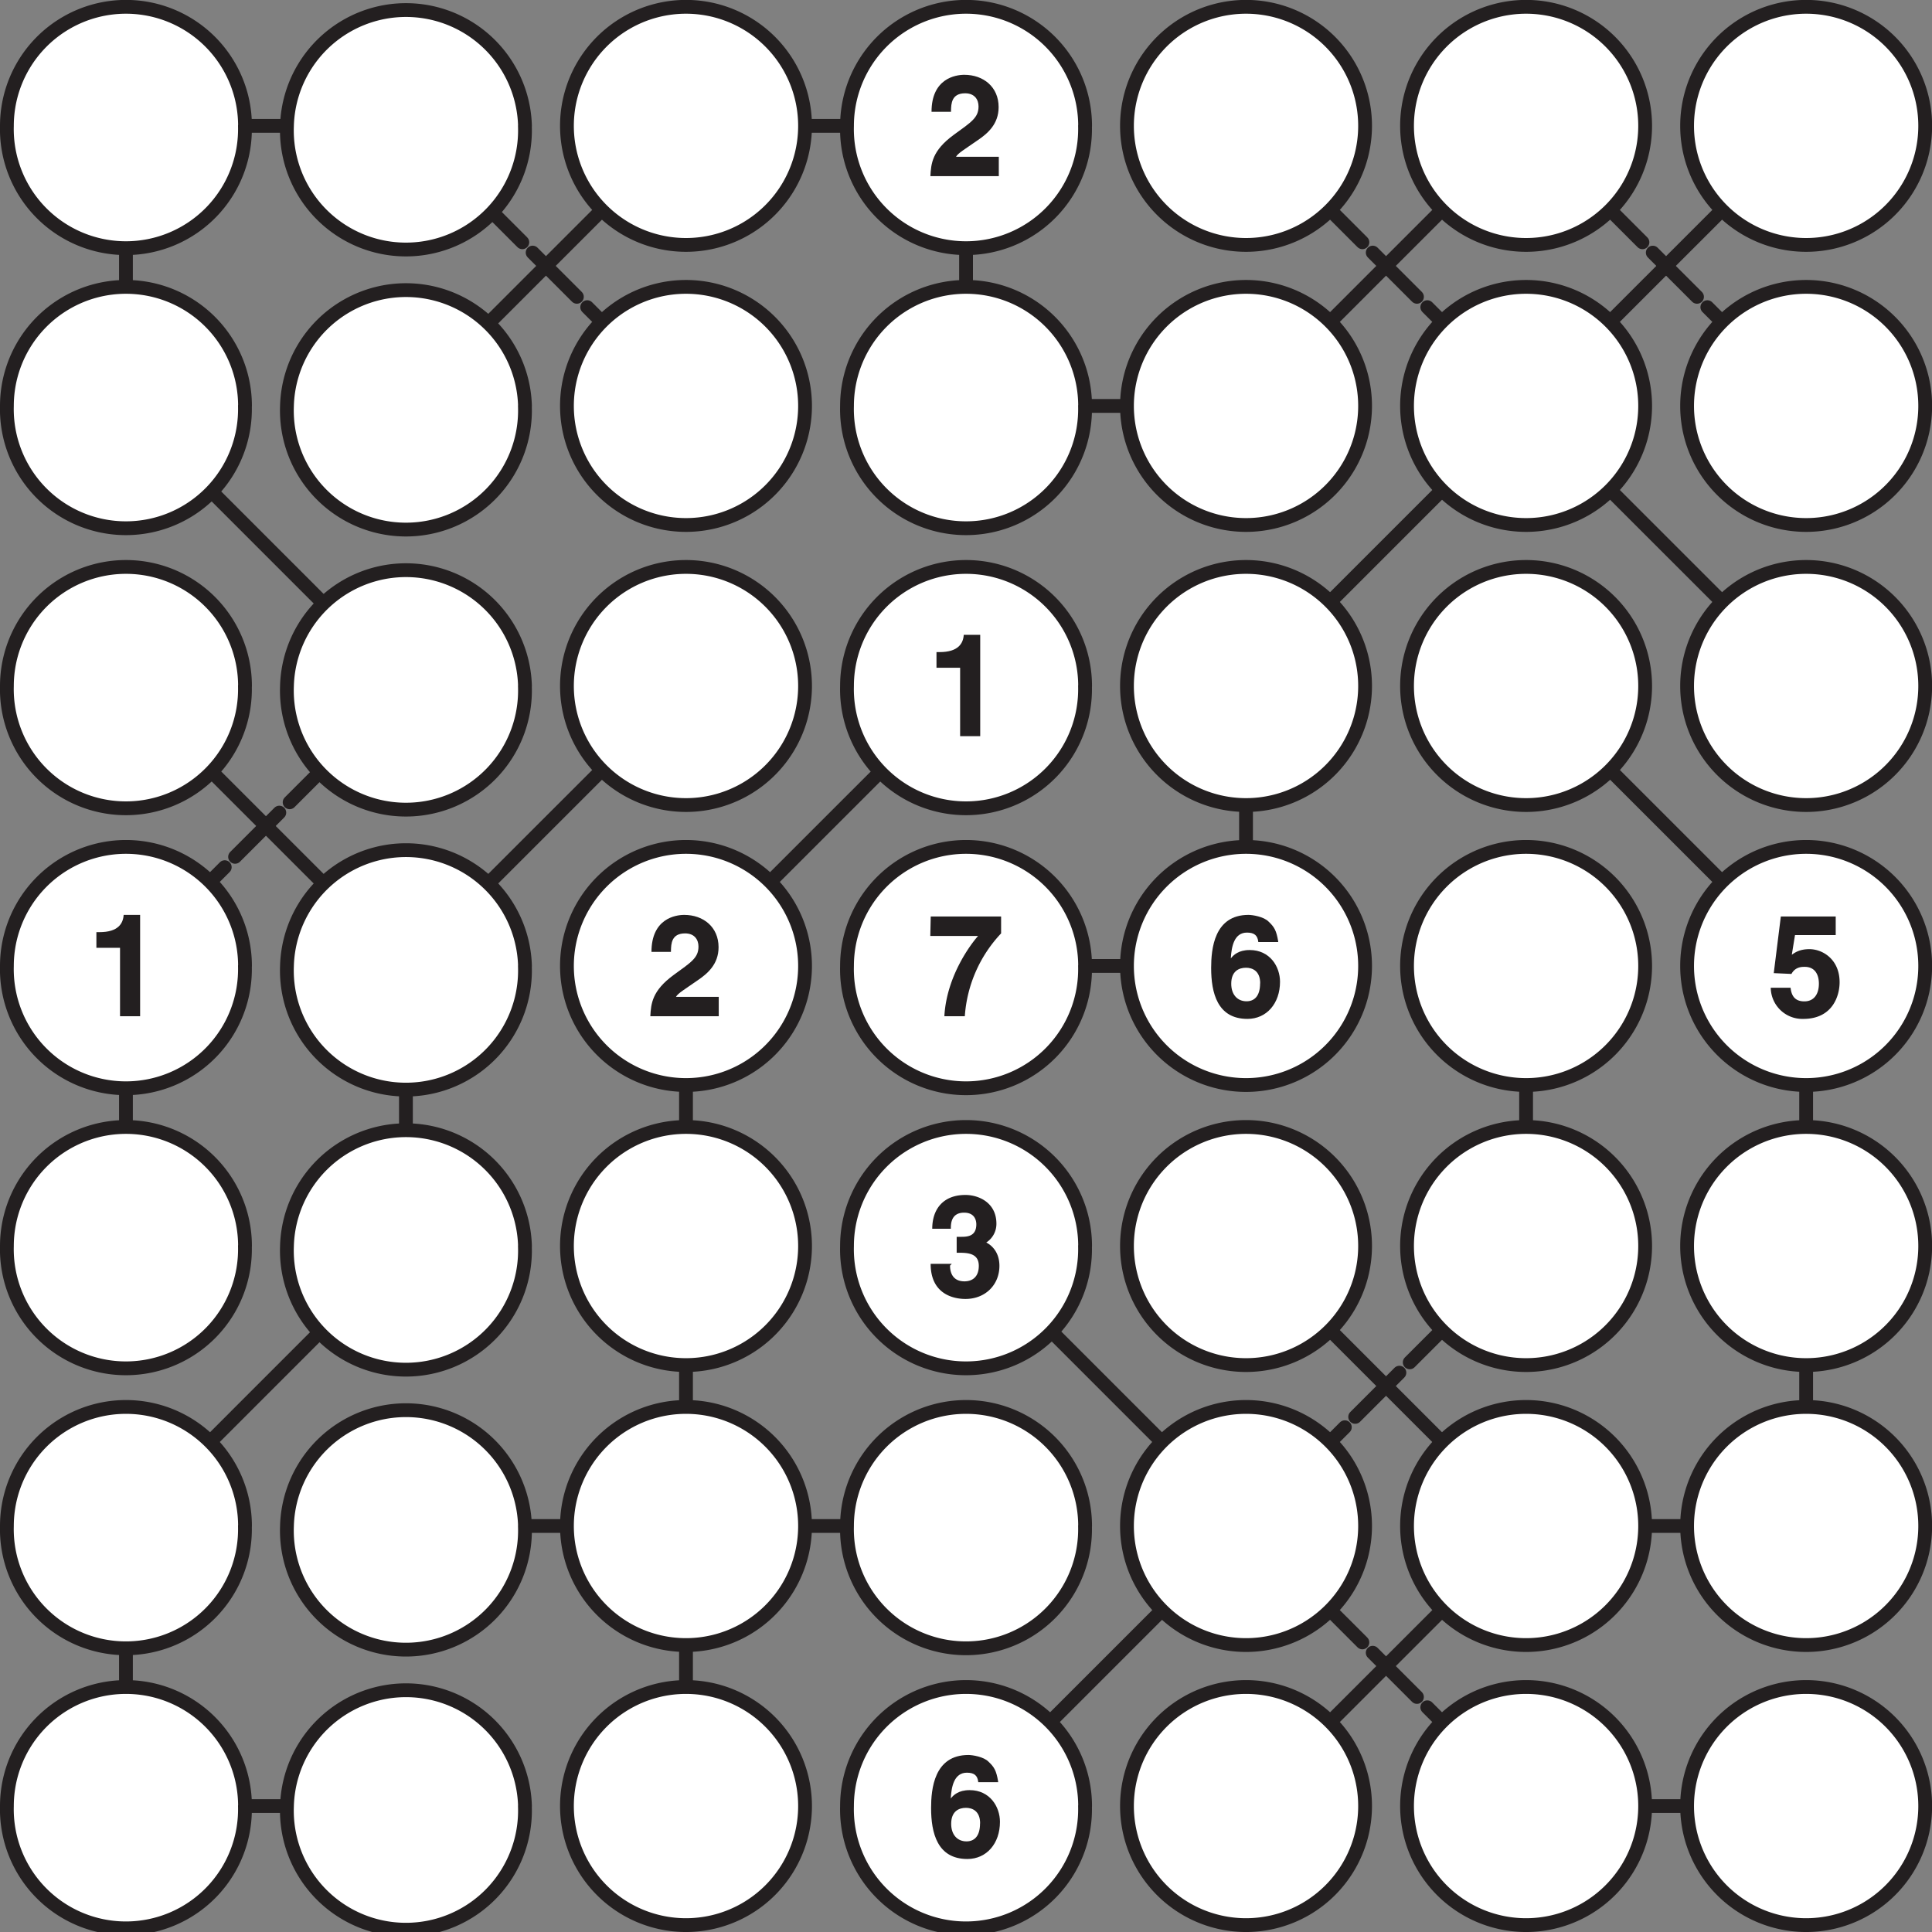
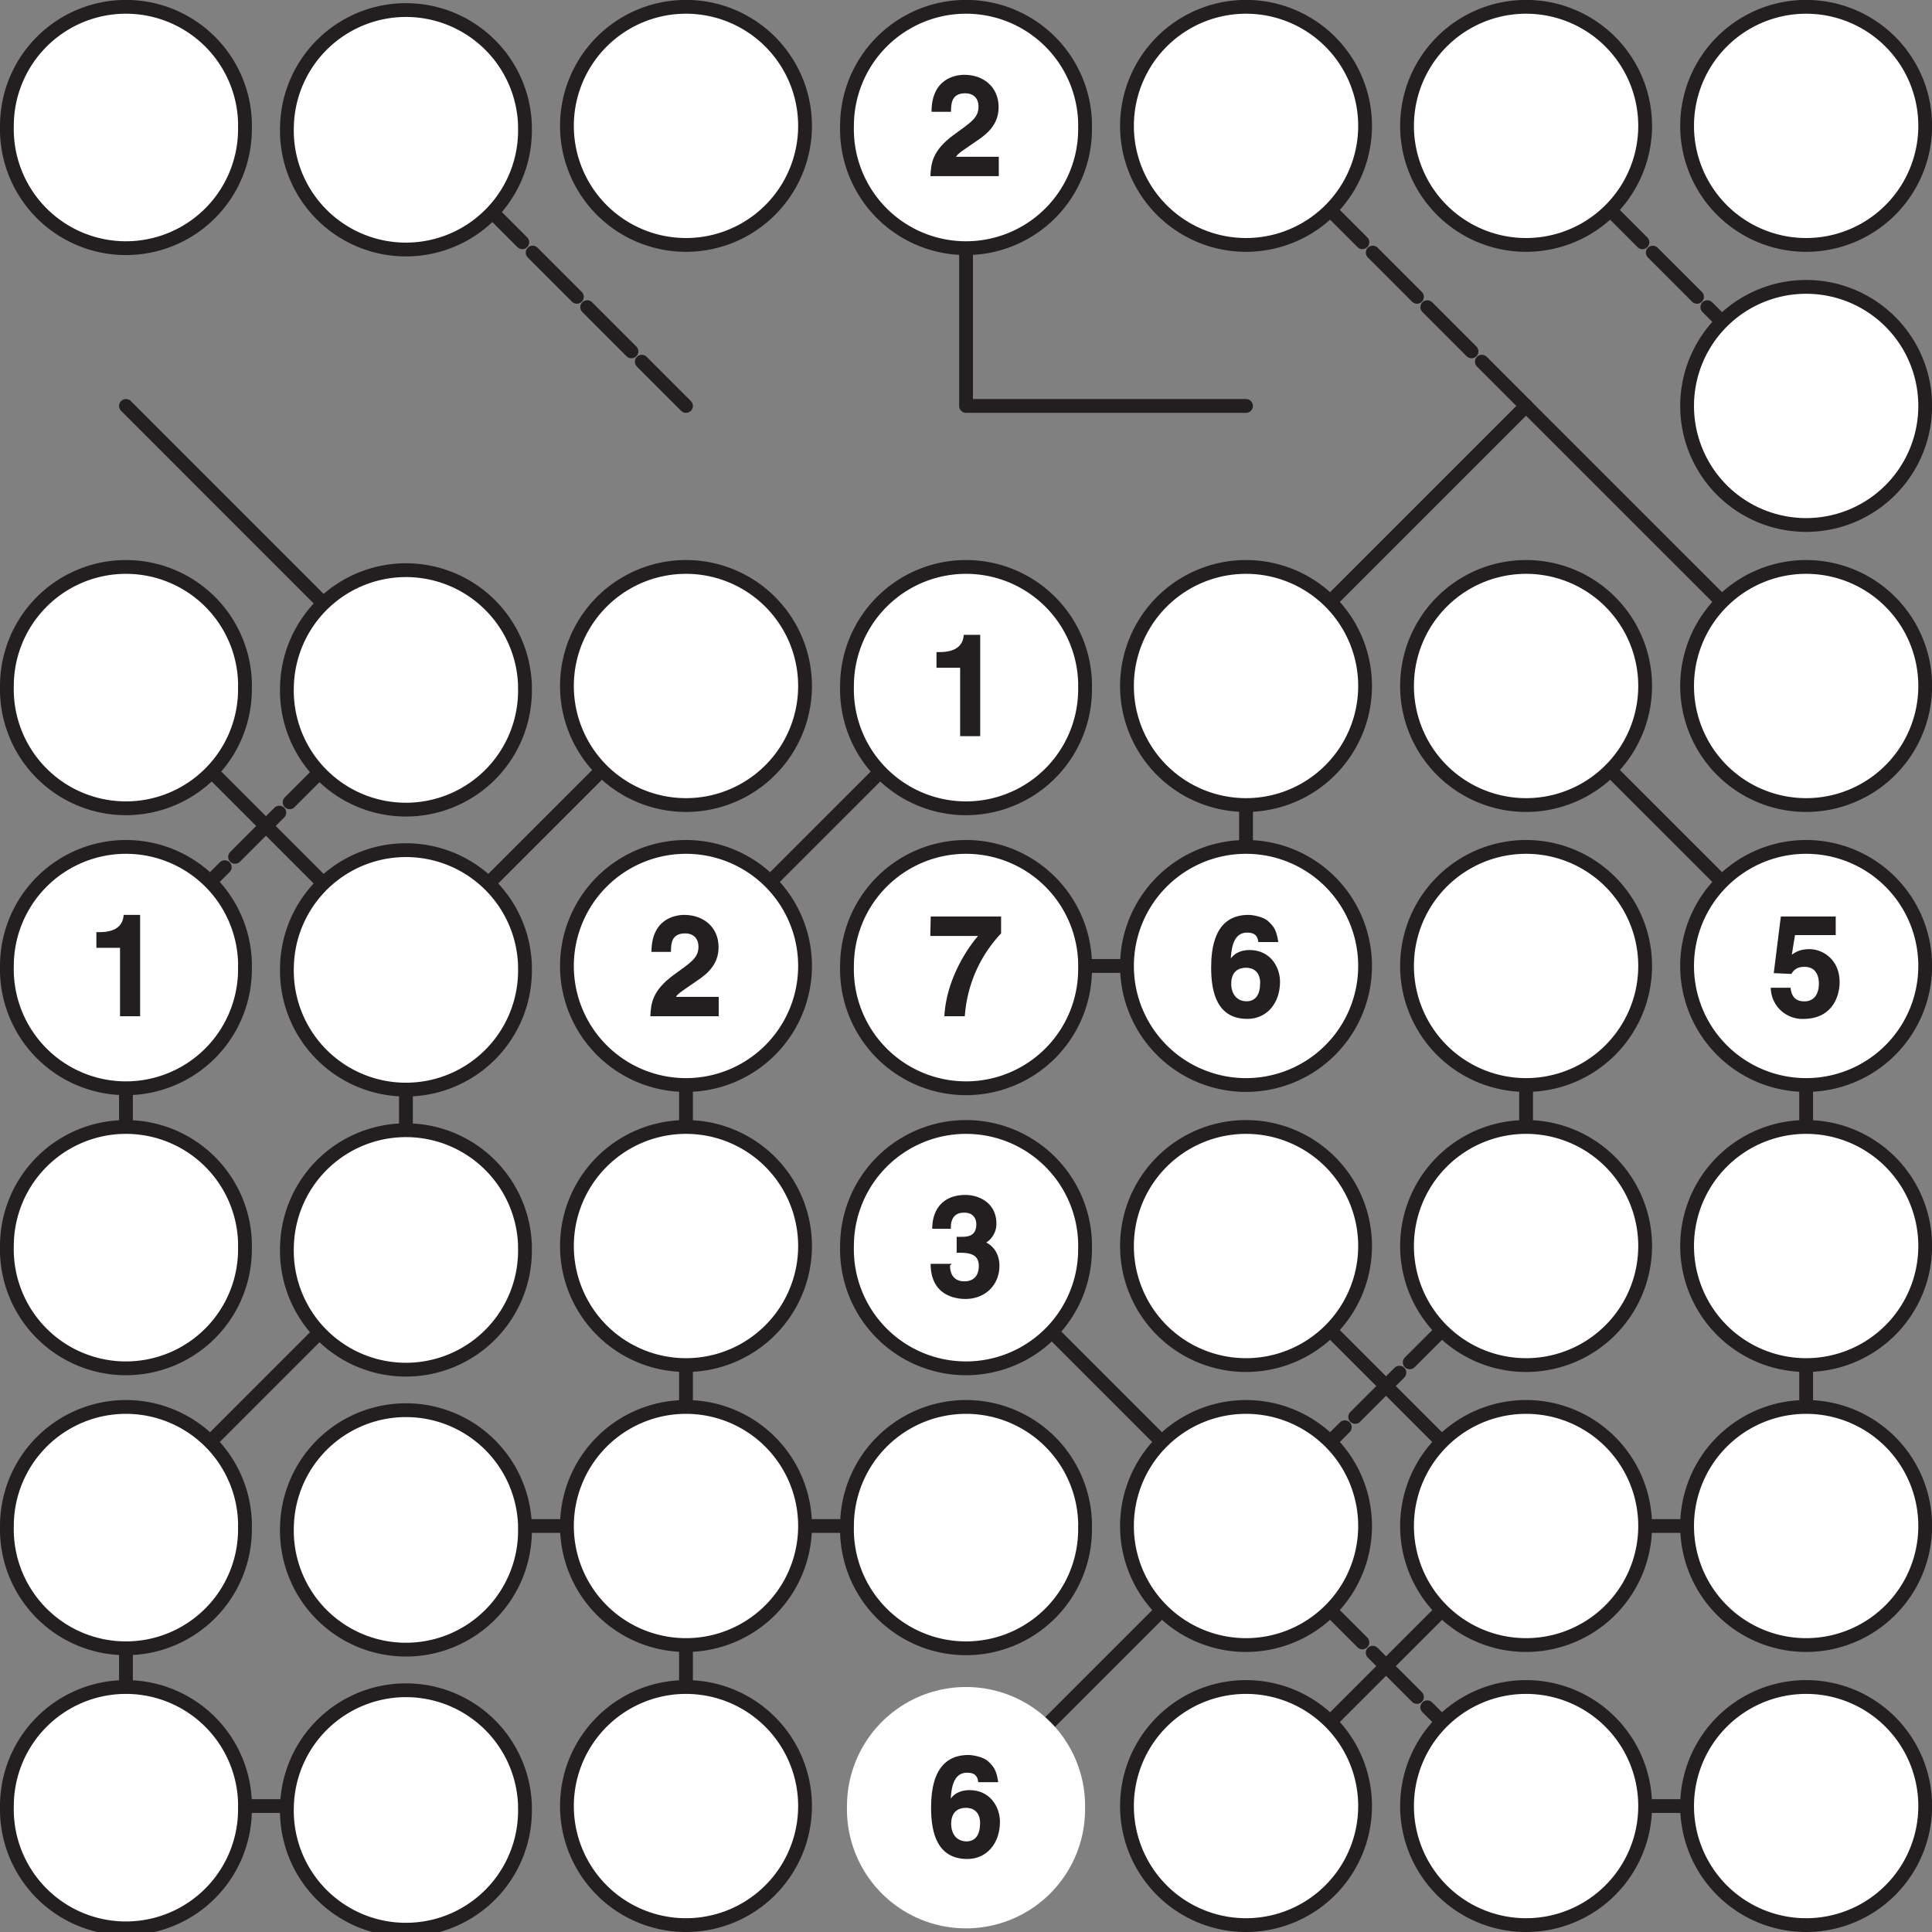
<svg xmlns="http://www.w3.org/2000/svg" xmlns:xlink="http://www.w3.org/1999/xlink" width="291.02" height="291.02" viewBox="0 0 218.268 218.268">
  <rect x="0" y="0" width="218.268" height="218.268" fill="#808080" stroke="none" />
  <defs>
    <symbol overflow="visible" id="n">
      <path d="M2.7-7.38c.02-.8.05-1.98 1.6-1.98 1.08 0 1.51.73 1.51 1.48 0 1.27-.78 1.75-2.81 3.22C.56-2.87.45-1.42.37 0H8.1v-2.19H3.27c.21-.4.96-.83 2.45-1.87 1.1-.75 2.36-1.8 2.36-3.74 0-2.28-1.72-3.65-3.88-3.65-1 0-3.7.43-3.7 4.18h2.2zm0 0" />
    </symbol>
    <symbol overflow="visible" id="o">
      <path d="M1.1-7.73h2.63V0H6v-11.45H4.14c-.06.95-.6 1.95-2.73 1.95h-.35v1.77zm0 0" />
    </symbol>
    <symbol overflow="visible" id="p">
      <path d="M8.34-11.27H.41l-.05 2.2h5.4C5.03-8.26 2.2-4.6 1.95 0h2.31a15.13 15.13 0 0 1 4.1-9.36v-1.9zm0 0" />
    </symbol>
    <symbol overflow="visible" id="q">
      <path d="M8.02-8.48c-.2-1.2-.44-1.61-1.07-2.2-.54-.57-1.83-.77-2.28-.77-3.89 0-4.22 3.86-4.22 6 0 2.8.7 5.75 4.1 5.75 2.17 0 3.68-1.75 3.68-4.2 0-1.68-1.12-3.58-3.43-3.58-1.25 0-1.83.56-2.13.95.08-1.4.4-2.92 1.83-2.92.83 0 1.2.32 1.28 1.07h2.25zM5.98-3.72c0 1.52-.71 2.03-1.53 2.03-1.04 0-1.73-.76-1.73-1.98 0-1.4.84-1.81 1.67-1.81.7 0 1.6.34 1.6 1.76zm0 0" />
    </symbol>
    <symbol overflow="visible" id="r">
      <path d="M3.14-9.17h4.6v-2.1h-6.2l-.8 6.4 2 .09c.43-.81 1.2-.8 1.5-.8 1.17 0 1.6.9 1.6 1.9 0 1.2-.57 2-1.64 2-.98 0-1.45-.52-1.56-1.54H.4A3.57 3.57 0 0 0 4.08.3c3.31 0 4.1-2.61 4.1-4.14 0-2.58-1.91-3.74-3.41-3.74-1.1 0-1.63.38-1.99.63zm0 0" />
    </symbol>
    <symbol overflow="visible" id="s">
      <path d="M3.38-4.92c1.01 0 2.46-.05 2.46 1.48 0 1.25-.73 1.75-1.62 1.75-1.49 0-1.63-1.25-1.63-1.78l.2-.2H.4C.4-.05 3.27.3 4.33.3c2.26 0 3.84-1.61 3.84-3.74 0-1.9-1.31-2.6-1.69-2.72v.2A2.5 2.5 0 0 0 7.83-8.2c0-2.38-2-3.25-3.5-3.25C1.8-11.45.58-9.83.58-7.63h2.1c0-.5 0-1.82 1.5-1.82 1.23 0 1.38.92 1.38 1.32 0 1.46-1.18 1.41-1.84 1.41h-.38v1.8zm0 0" />
    </symbol>
    <clipPath id="a">
      <path d="M189 0h29.27v29H189zm0 0" />
    </clipPath>
    <clipPath id="b">
      <path d="M189 31h29.27v30H189zm0 0" />
    </clipPath>
    <clipPath id="c">
      <path d="M189 63h29.27v29H189zm0 0" />
    </clipPath>
    <clipPath id="d">
      <path d="M189 94h29.27v30H189zm0 0" />
    </clipPath>
    <clipPath id="e">
      <path d="M189 126h29.27v29H189zm0 0" />
    </clipPath>
    <clipPath id="f">
      <path d="M189 158h29.27v29H189zm0 0" />
    </clipPath>
    <clipPath id="g">
      <path d="M0 189h29v29.27H0zm0 0" />
    </clipPath>
    <clipPath id="h">
      <path d="M31 189h30v29.27H31zm0 0" />
    </clipPath>
    <clipPath id="i">
      <path d="M63 189h29v29.27H63zm0 0" />
    </clipPath>
    <clipPath id="j">
      <path d="M94 189h30v29.27H94zm0 0" />
    </clipPath>
    <clipPath id="k">
      <path d="M126 189h29v29.27h-29zm0 0" />
    </clipPath>
    <clipPath id="l">
      <path d="M158 189h29v29.27h-29zm0 0" />
    </clipPath>
    <clipPath id="m">
      <path d="M189 189h29.27v29.27H189zm0 0" />
    </clipPath>
  </defs>
-   <path d="M14.23 14.22h31.63M77.5 14.22L45.86 45.86M109.14 14.22H77.5M172.41 14.22l-31.64 31.64M204.05 14.22L172.4 45.86M14.23 45.86V14.22" fill="none" stroke-width="1.559" stroke-linecap="round" stroke-linejoin="round" stroke="#231f20" stroke-miterlimit="10" />
  <path d="M77.5 45.86L45.86 14.22" fill="none" stroke-width="1.559" stroke-linecap="round" stroke-linejoin="round" stroke="#231f20" stroke-dasharray="7.067,1.65" stroke-miterlimit="10" />
  <path d="M109.14 45.86V14.22M140.77 45.86h-31.63" fill="none" stroke-width="1.559" stroke-linecap="round" stroke-linejoin="round" stroke="#231f20" stroke-miterlimit="10" />
  <path d="M172.41 45.86l-31.64-31.64M204.05 45.86L172.4 14.22" fill="none" stroke-width="1.559" stroke-linecap="round" stroke-linejoin="round" stroke="#231f20" stroke-dasharray="7.067,1.65" stroke-miterlimit="10" />
  <path d="M14.23 77.5l31.63 31.63M45.86 77.5L14.23 45.86M77.5 77.5l-31.64 31.63M140.77 77.5l31.64-31.64M172.41 77.5l31.64 31.63M204.05 77.5L172.4 45.86" fill="none" stroke-width="1.559" stroke-linecap="round" stroke-linejoin="round" stroke="#231f20" stroke-miterlimit="10" />
  <path d="M14.23 109.13L45.86 77.5" fill="none" stroke-width="1.559" stroke-linecap="round" stroke-linejoin="round" stroke="#231f20" stroke-dasharray="7.067,1.65" stroke-miterlimit="10" />
  <path d="M45.86 109.13v31.64M77.5 109.13l31.64-31.63M109.14 109.13h31.63M140.77 109.13V77.5M172.41 109.13v31.64M204.05 109.13v31.64M14.23 140.77v-31.64M45.86 140.77l-31.63 31.64M77.5 140.77v-31.64M109.14 140.77l31.63 31.64M140.77 140.77l31.64 31.64M14.23 172.4v31.64M45.86 172.4H77.5M77.5 172.4v-31.63M109.14 172.4H77.5" fill="none" stroke-width="1.559" stroke-linecap="round" stroke-linejoin="round" stroke="#231f20" stroke-miterlimit="10" />
  <path d="M140.77 172.4l31.64-31.63" fill="none" stroke-width="1.559" stroke-linecap="round" stroke-linejoin="round" stroke="#231f20" stroke-dasharray="7.067,1.65" stroke-miterlimit="10" />
  <path d="M172.41 172.4h31.64M204.05 172.4v-31.63M14.23 204.04h31.63M77.5 204.04v-31.63M109.14 204.04l31.63-31.63M140.77 204.04l31.64-31.63" fill="none" stroke-width="1.559" stroke-linecap="round" stroke-linejoin="round" stroke="#231f20" stroke-miterlimit="10" />
  <path d="M172.41 204.04l-31.64-31.63" fill="none" stroke-width="1.559" stroke-linecap="round" stroke-linejoin="round" stroke="#231f20" stroke-dasharray="7.067,1.65" stroke-miterlimit="10" />
  <path d="M204.05 204.04H172.4" fill="none" stroke-width="1.559" stroke-linecap="round" stroke-linejoin="round" stroke="#231f20" stroke-miterlimit="10" />
  <path d="M27.67 14.22a13.45 13.45 0 1 1-26.89 0 13.45 13.45 0 0 1 26.9 0zm0 0M59.3 14.22a13.45 13.45 0 1 1-26.88 0 13.45 13.45 0 0 1 26.89 0zm0 0M90.95 14.22a13.45 13.45 0 1 1-26.9 0 13.45 13.45 0 0 1 26.9 0zm0 0M122.58 14.22a13.45 13.45 0 1 1-26.89 0 13.45 13.45 0 0 1 26.9 0zm0 0M154.22 14.22a13.45 13.45 0 1 1-26.9 0 13.45 13.45 0 0 1 26.9 0zm0 0M185.86 14.22a13.45 13.45 0 1 1-26.9 0 13.45 13.45 0 0 1 26.9 0zm0 0" fill="#fff" stroke-width="1.559" stroke-linecap="round" stroke-linejoin="round" stroke="#231f20" stroke-miterlimit="10" />
  <path d="M217.5 14.22a13.45 13.45 0 1 1-26.9 0 13.45 13.45 0 0 1 26.9 0zm0 0" fill="#fff" />
  <g clip-path="url(#a)">
    <path d="M217.5 14.22a13.45 13.45 0 1 1-26.9 0 13.45 13.45 0 0 1 26.9 0zm0 0" fill="none" stroke-width="1.559" stroke-linecap="round" stroke-linejoin="round" stroke="#231f20" stroke-miterlimit="10" />
  </g>
-   <path d="M27.67 45.86a13.45 13.45 0 1 1-26.89 0 13.45 13.45 0 0 1 26.9 0zm0 0M59.3 45.86a13.45 13.45 0 1 1-26.88 0 13.45 13.45 0 0 1 26.89 0zm0 0M90.95 45.86a13.45 13.45 0 1 1-26.9 0 13.45 13.45 0 0 1 26.9 0zm0 0M122.58 45.86a13.45 13.45 0 1 1-26.89 0 13.45 13.45 0 0 1 26.9 0zm0 0M154.22 45.86a13.45 13.45 0 1 1-26.9 0 13.45 13.45 0 0 1 26.9 0zm0 0M185.86 45.86a13.45 13.45 0 1 1-26.9 0 13.45 13.45 0 0 1 26.9 0zm0 0" fill="#fff" stroke-width="1.559" stroke-linecap="round" stroke-linejoin="round" stroke="#231f20" stroke-miterlimit="10" />
  <path d="M217.5 45.86a13.45 13.45 0 1 1-26.9 0 13.45 13.45 0 0 1 26.9 0zm0 0" fill="#fff" />
  <g clip-path="url(#b)">
    <path d="M217.5 45.86a13.45 13.45 0 1 1-26.9 0 13.45 13.45 0 0 1 26.9 0zm0 0" fill="none" stroke-width="1.559" stroke-linecap="round" stroke-linejoin="round" stroke="#231f20" stroke-miterlimit="10" />
  </g>
  <path d="M27.67 77.5a13.45 13.45 0 1 1-26.89 0 13.45 13.45 0 0 1 26.9 0zm0 0M59.3 77.5a13.45 13.45 0 1 1-26.88 0 13.45 13.45 0 0 1 26.89 0zm0 0M90.95 77.5a13.45 13.45 0 1 1-26.9 0 13.45 13.45 0 0 1 26.9 0zm0 0M122.58 77.5a13.45 13.45 0 1 1-26.89 0 13.45 13.45 0 0 1 26.9 0zm0 0M154.22 77.5a13.45 13.45 0 1 1-26.9 0 13.45 13.45 0 0 1 26.9 0zm0 0M185.86 77.5a13.45 13.45 0 1 1-26.9 0 13.45 13.45 0 0 1 26.9 0zm0 0" fill="#fff" stroke-width="1.559" stroke-linecap="round" stroke-linejoin="round" stroke="#231f20" stroke-miterlimit="10" />
  <path d="M217.5 77.5a13.45 13.45 0 1 1-26.9 0 13.45 13.45 0 0 1 26.9 0zm0 0" fill="#fff" />
  <g clip-path="url(#c)">
    <path d="M217.5 77.5a13.45 13.45 0 1 1-26.9 0 13.45 13.45 0 0 1 26.9 0zm0 0" fill="none" stroke-width="1.559" stroke-linecap="round" stroke-linejoin="round" stroke="#231f20" stroke-miterlimit="10" />
  </g>
  <path d="M27.67 109.13a13.45 13.45 0 1 1-26.89 0 13.45 13.45 0 0 1 26.9 0zm0 0M59.3 109.13a13.45 13.45 0 1 1-26.88 0 13.45 13.45 0 0 1 26.89 0zm0 0M90.95 109.13a13.45 13.45 0 1 1-26.9 0 13.45 13.45 0 0 1 26.9 0zm0 0M122.58 109.13a13.45 13.45 0 1 1-26.89 0 13.45 13.45 0 0 1 26.9 0zm0 0M154.22 109.13a13.45 13.45 0 1 1-26.9 0 13.45 13.45 0 0 1 26.9 0zm0 0M185.86 109.13a13.45 13.45 0 1 1-26.9 0 13.45 13.45 0 0 1 26.9 0zm0 0" fill="#fff" stroke-width="1.559" stroke-linecap="round" stroke-linejoin="round" stroke="#231f20" stroke-miterlimit="10" />
  <path d="M217.5 109.13a13.45 13.45 0 1 1-26.9 0 13.45 13.45 0 0 1 26.9 0zm0 0" fill="#fff" />
  <g clip-path="url(#d)">
    <path d="M217.5 109.13a13.45 13.45 0 1 1-26.9 0 13.45 13.45 0 0 1 26.9 0zm0 0" fill="none" stroke-width="1.559" stroke-linecap="round" stroke-linejoin="round" stroke="#231f20" stroke-miterlimit="10" />
  </g>
  <path d="M27.67 140.77a13.45 13.45 0 1 1-26.89 0 13.45 13.45 0 0 1 26.9 0zm0 0M59.3 140.77a13.45 13.45 0 1 1-26.88 0 13.45 13.45 0 0 1 26.89 0zm0 0M90.95 140.77a13.45 13.45 0 1 1-26.9 0 13.45 13.45 0 0 1 26.9 0zm0 0M122.58 140.77a13.45 13.45 0 1 1-26.89 0 13.45 13.45 0 0 1 26.9 0zm0 0M154.22 140.77a13.45 13.45 0 1 1-26.9 0 13.45 13.45 0 0 1 26.9 0zm0 0M185.86 140.77a13.45 13.45 0 1 1-26.9 0 13.45 13.45 0 0 1 26.9 0zm0 0" fill="#fff" stroke-width="1.559" stroke-linecap="round" stroke-linejoin="round" stroke="#231f20" stroke-miterlimit="10" />
  <path d="M217.5 140.77a13.45 13.45 0 1 1-26.9 0 13.45 13.45 0 0 1 26.9 0zm0 0" fill="#fff" />
  <g clip-path="url(#e)">
    <path d="M217.5 140.77a13.45 13.45 0 1 1-26.9 0 13.45 13.45 0 0 1 26.9 0zm0 0" fill="none" stroke-width="1.559" stroke-linecap="round" stroke-linejoin="round" stroke="#231f20" stroke-miterlimit="10" />
  </g>
  <path d="M27.67 172.4a13.45 13.45 0 1 1-26.89 0 13.45 13.45 0 0 1 26.9 0zm0 0M59.3 172.4a13.45 13.45 0 1 1-26.88 0 13.45 13.45 0 0 1 26.89 0zm0 0M90.95 172.4a13.45 13.45 0 1 1-26.9 0 13.45 13.45 0 0 1 26.9 0zm0 0M122.58 172.4a13.45 13.45 0 1 1-26.89 0 13.45 13.45 0 0 1 26.9 0zm0 0M154.22 172.4a13.45 13.45 0 1 1-26.9 0 13.45 13.45 0 0 1 26.9 0zm0 0M185.86 172.4a13.45 13.45 0 1 1-26.9 0 13.45 13.45 0 0 1 26.9 0zm0 0" fill="#fff" stroke-width="1.559" stroke-linecap="round" stroke-linejoin="round" stroke="#231f20" stroke-miterlimit="10" />
  <path d="M217.5 172.4a13.45 13.45 0 1 1-26.9 0 13.45 13.45 0 0 1 26.9 0zm0 0" fill="#fff" />
  <g clip-path="url(#f)">
    <path d="M217.5 172.4a13.45 13.45 0 1 1-26.9 0 13.45 13.45 0 0 1 26.9 0zm0 0" fill="none" stroke-width="1.559" stroke-linecap="round" stroke-linejoin="round" stroke="#231f20" stroke-miterlimit="10" />
  </g>
  <path d="M27.67 204.04a13.45 13.45 0 1 1-26.89 0 13.45 13.45 0 0 1 26.9 0zm0 0" fill="#fff" />
  <g clip-path="url(#g)">
    <path d="M27.67 204.04a13.45 13.45 0 1 1-26.89 0 13.45 13.45 0 0 1 26.9 0zm0 0" fill="none" stroke-width="1.559" stroke-linecap="round" stroke-linejoin="round" stroke="#231f20" stroke-miterlimit="10" />
  </g>
  <path d="M59.3 204.04a13.45 13.45 0 1 1-26.88 0 13.45 13.45 0 0 1 26.89 0zm0 0" fill="#fff" />
  <g clip-path="url(#h)">
    <path d="M59.3 204.04a13.45 13.45 0 1 1-26.88 0 13.45 13.45 0 0 1 26.89 0zm0 0" fill="none" stroke-width="1.559" stroke-linecap="round" stroke-linejoin="round" stroke="#231f20" stroke-miterlimit="10" />
  </g>
  <path d="M90.95 204.04a13.45 13.45 0 1 1-26.9 0 13.45 13.45 0 0 1 26.9 0zm0 0" fill="#fff" />
  <g clip-path="url(#i)">
    <path d="M90.95 204.04a13.45 13.45 0 1 1-26.9 0 13.45 13.45 0 0 1 26.9 0zm0 0" fill="none" stroke-width="1.559" stroke-linecap="round" stroke-linejoin="round" stroke="#231f20" stroke-miterlimit="10" />
  </g>
  <path d="M122.58 204.04a13.45 13.45 0 1 1-26.89 0 13.45 13.45 0 0 1 26.9 0zm0 0" fill="#fff" />
  <g clip-path="url(#j)">
-     <path d="M122.58 204.04a13.45 13.45 0 1 1-26.89 0 13.45 13.45 0 0 1 26.9 0zm0 0" fill="none" stroke-width="1.559" stroke-linecap="round" stroke-linejoin="round" stroke="#231f20" stroke-miterlimit="10" />
-   </g>
+     </g>
  <path d="M154.22 204.04a13.45 13.45 0 1 1-26.9 0 13.45 13.45 0 0 1 26.9 0zm0 0" fill="#fff" />
  <g clip-path="url(#k)">
    <path d="M154.22 204.04a13.45 13.45 0 1 1-26.9 0 13.45 13.45 0 0 1 26.9 0zm0 0" fill="none" stroke-width="1.559" stroke-linecap="round" stroke-linejoin="round" stroke="#231f20" stroke-miterlimit="10" />
  </g>
  <path d="M185.86 204.04a13.45 13.45 0 1 1-26.9 0 13.45 13.45 0 0 1 26.9 0zm0 0" fill="#fff" />
  <g clip-path="url(#l)">
    <path d="M185.86 204.04a13.45 13.45 0 1 1-26.9 0 13.45 13.45 0 0 1 26.9 0zm0 0" fill="none" stroke-width="1.559" stroke-linecap="round" stroke-linejoin="round" stroke="#231f20" stroke-miterlimit="10" />
  </g>
  <path d="M217.5 204.04a13.45 13.45 0 1 1-26.9 0 13.45 13.45 0 0 1 26.9 0zm0 0" fill="#fff" />
  <g clip-path="url(#m)">
    <path d="M217.5 204.04a13.45 13.45 0 1 1-26.9 0 13.45 13.45 0 0 1 26.9 0zm0 0" fill="none" stroke-width="1.559" stroke-linecap="round" stroke-linejoin="round" stroke="#231f20" stroke-miterlimit="10" />
  </g>
  <use xlink:href="#n" x="104.74" y="19.9" fill="#231f20" />
  <use xlink:href="#o" x="104.74" y="83.17" fill="#231f20" />
  <use xlink:href="#o" x="9.83" y="114.81" fill="#231f20" />
  <use xlink:href="#n" x="73.1" y="114.81" fill="#231f20" />
  <use xlink:href="#p" x="104.74" y="114.81" fill="#231f20" />
  <use xlink:href="#q" x="136.38" y="114.81" fill="#231f20" />
  <use xlink:href="#r" x="199.65" y="114.81" fill="#231f20" />
  <use xlink:href="#s" x="104.74" y="146.45" fill="#231f20" />
  <use xlink:href="#q" x="104.74" y="209.72" fill="#231f20" />
</svg>